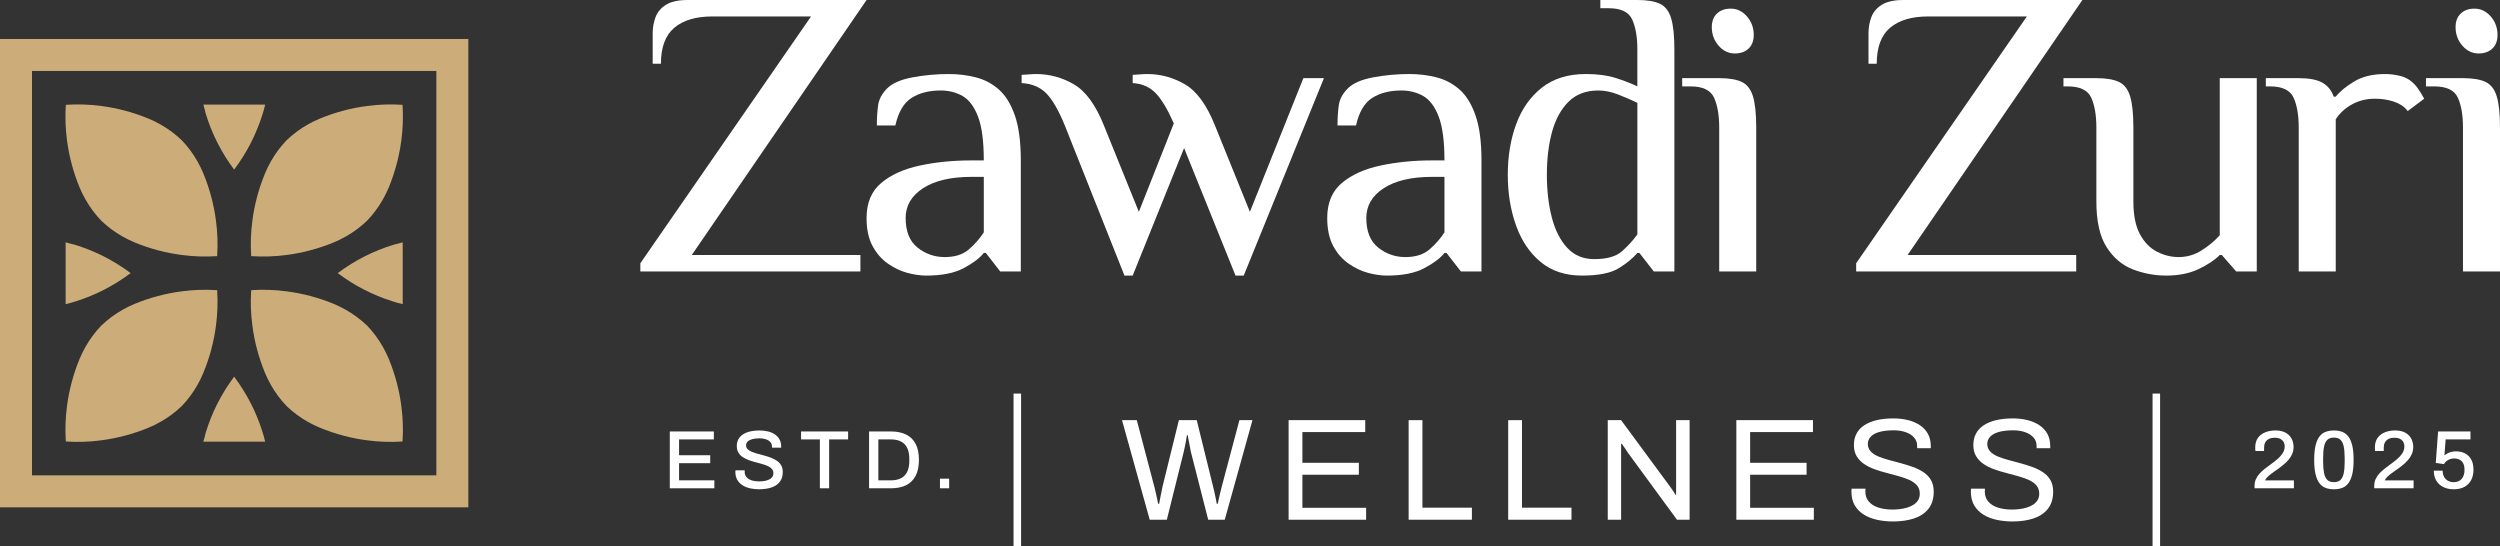
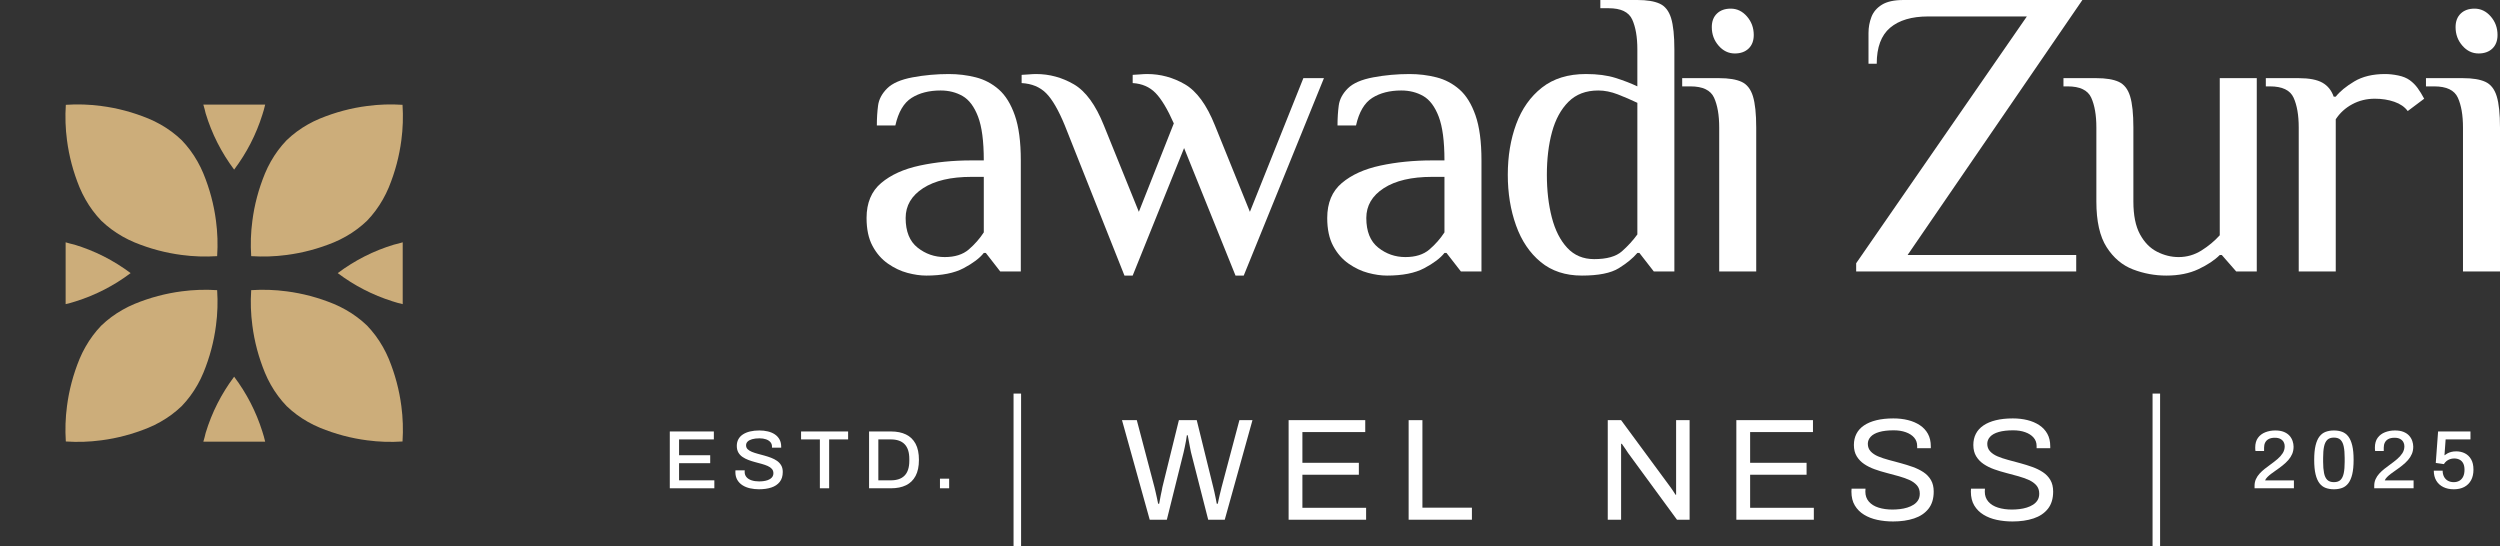
<svg xmlns="http://www.w3.org/2000/svg" id="Layer_2" viewBox="0 0 1000 218.52">
  <rect x="0" y="0" width="1000" height="218.52" fill="#333333" stroke="none" />
  <g id="Components">
    <g id="e79ee8fe-d999-4962-8ec3-34eb04851a17_7">
      <path d="M81.332,41.845c.369,1.2.678,2.37.924,3.481,2.465,8.163,6.284,15.679,11.398,22.517,5.021-6.684,8.78-13.984,11.274-21.901.432-1.324.832-2.71,1.14-4.096h-24.736Z" style="fill:#ccad7a;" />
      <path d="M104.928,172.578c-2.495-7.916-6.253-15.216-11.274-21.901-5.113,6.839-8.933,14.355-11.398,22.518-.247,1.11-.555,2.28-.924,3.481h24.736c-.308-1.385-.708-2.772-1.14-4.097Z" style="fill:#ccad7a;" />
      <path d="M157.604,97.847c-8.163,2.464-15.68,6.284-22.518,11.398,6.684,5.021,13.985,8.778,21.902,11.273,1.324.432,2.71.832,4.096,1.14v-24.735c-1.201.37-2.372.677-3.481.923Z" style="fill:#ccad7a;" />
      <path d="M29.735,97.847c-1.109-.247-2.28-.553-3.481-.923v24.735c1.387-.308,2.773-.708,4.097-1.14,7.917-2.495,15.217-6.253,21.902-11.273-6.838-5.114-14.355-8.934-22.518-11.398Z" style="fill:#ccad7a;" />
-       <path d="M174.546,28.383v161.754H12.792V28.383h161.754M187.338,15.591H0v187.338h187.338V15.591h0Z" style="fill:#ccad7a;" />
      <path d="M146.833,88.279l.001-.001h0c2.416-2.519,4.534-5.362,6.29-8.462.905-1.603,1.707-3.205,2.378-4.832,2.559-6.228,4.212-12.535,5.04-18.918.62-4.652.775-9.407.465-14.137-4.742-.323-9.485-.155-14.137.465-6.37.814-12.69,2.481-18.918,5.04-1.615.659-3.204,1.447-4.793,2.339-3.14,1.769-5.981,3.888-8.514,6.317h0l-.001.001-.001.001h0c-2.428,2.531-4.547,5.373-6.317,8.514-.892,1.589-1.68,3.178-2.339,4.793-2.559,6.228-4.226,12.548-5.04,18.918-.62,4.652-.788,9.394-.465,14.137,4.73.31,9.485.155,14.137-.465,6.383-.827,12.69-2.481,18.918-5.04,1.628-.671,3.23-1.473,4.832-2.378,3.101-1.757,5.943-3.875,8.462-6.29h0l.001-.001Z" style="fill:#ccad7a;" />
      <path d="M146.833,130.242l.001.001h0c2.416,2.519,4.534,5.362,6.29,8.462.905,1.603,1.707,3.205,2.378,4.832,2.559,6.228,4.212,12.535,5.04,18.918.62,4.652.775,9.407.465,14.137-4.742.323-9.485.155-14.137-.465-6.37-.814-12.69-2.481-18.918-5.04-1.615-.659-3.204-1.447-4.793-2.339-3.14-1.769-5.981-3.888-8.514-6.317h0l-.001-.001-.001-.001h0c-2.428-2.531-4.547-5.373-6.317-8.514-.892-1.589-1.68-3.178-2.339-4.793-2.559-6.228-4.226-12.548-5.04-18.918-.62-4.652-.788-9.394-.465-14.137,4.73-.31,9.485-.155,14.137.465,6.383.827,12.69,2.481,18.918,5.04,1.628.671,3.23,1.473,4.832,2.378,3.101,1.757,5.943,3.875,8.462,6.29h0l.001.001Z" style="fill:#ccad7a;" />
      <path d="M40.505,88.279l-.001-.001h0c-2.416-2.519-4.534-5.362-6.29-8.462-.905-1.603-1.707-3.205-2.378-4.832-2.559-6.228-4.212-12.535-5.04-18.918-.62-4.652-.775-9.407-.465-14.137,4.742-.323,9.485-.155,14.137.465,6.37.814,12.69,2.481,18.918,5.04,1.615.659,3.204,1.447,4.793,2.339,3.14,1.769,5.981,3.888,8.514,6.317h0l.001.001.001.001h0c2.428,2.531,4.547,5.373,6.317,8.514.892,1.589,1.68,3.178,2.339,4.793,2.559,6.228,4.226,12.548,5.04,18.918.62,4.652.788,9.394.465,14.137-4.73.31-9.485.155-14.137-.465-6.383-.827-12.69-2.481-18.918-5.04-1.628-.671-3.23-1.473-4.832-2.378-3.101-1.757-5.943-3.875-8.462-6.29h0l-.001-.001Z" style="fill:#ccad7a;" />
      <path d="M40.505,130.242l-.001.001h0c-2.416,2.519-4.534,5.362-6.29,8.462-.905,1.603-1.707,3.205-2.378,4.832-2.559,6.228-4.212,12.535-5.04,18.918-.62,4.652-.775,9.407-.465,14.137,4.742.323,9.485.155,14.137-.465,6.37-.814,12.69-2.481,18.918-5.04,1.615-.659,3.204-1.447,4.793-2.339,3.14-1.769,5.981-3.888,8.514-6.317h0l.001-.001.001-.001h0c2.428-2.531,4.547-5.373,6.317-8.514.892-1.589,1.68-3.178,2.339-4.793,2.559-6.228,4.226-12.548,5.04-18.918.62-4.652.788-9.394.465-14.137-4.73-.31-9.485-.155-14.137.465-6.383.827-12.69,2.481-18.918,5.04-1.628.671-3.23,1.473-4.832,2.378-3.101,1.757-5.943,3.875-8.462,6.29h0l-.001.001Z" style="fill:#ccad7a;" />
-       <path d="M256.14,108.587v-3.291L324.418,6.581h-39.486c-6.581,0-11.655,1.51-15.218,4.525-3.566,3.018-5.347,7.815-5.347,14.396h-3.29v-12.339c0-2.192.383-4.303,1.151-6.334.766-2.028,2.165-3.674,4.196-4.935,2.028-1.259,4.907-1.892,8.637-1.892h71.568l-69.923,102.006h67.455v6.581h-88.021Z" style="fill:#fff;" />
      <path d="M370.483,110.232c-2.303,0-4.799-.358-7.486-1.07-2.689-.712-5.293-1.947-7.815-3.701-2.524-1.754-4.581-4.113-6.17-7.075-1.591-2.962-2.386-6.689-2.386-11.187,0-6.032,1.946-10.695,5.841-13.985,3.892-3.291,9.049-5.62,15.465-6.992,6.416-1.37,13.298-2.056,20.648-2.056h4.936c0-7.676-.769-13.518-2.303-17.523-1.537-4.003-3.594-6.745-6.17-8.226-2.579-1.48-5.512-2.221-8.803-2.221-4.606,0-8.473.987-11.599,2.962-3.126,1.975-5.293,5.651-6.499,11.023h-7.404c0-2.851.165-5.512.494-7.98.329-2.468,1.535-4.742,3.619-6.827,2.082-2.083,5.484-3.563,10.2-4.442,4.715-.877,9.543-1.316,14.479-1.316,3.727,0,7.321.44,10.776,1.316,3.455.879,6.524,2.496,9.214,4.854,2.686,2.36,4.825,5.814,6.416,10.365,1.589,4.553,2.386,10.558,2.386,18.016v44.422h-8.226l-5.758-7.404h-.823c-1.645,2.085-4.334,4.113-8.062,6.088-3.73,1.975-8.72,2.962-14.972,2.962ZM377.887,102.828c4.057,0,7.264-1.013,9.625-3.043,2.357-2.029,4.36-4.304,6.005-6.829v-22.21h-4.936c-8.226,0-14.671,1.508-19.331,4.524-4.663,3.019-6.992,6.992-6.992,11.929,0,5.375,1.589,9.323,4.771,11.845,3.18,2.525,6.799,3.784,10.859,3.784Z" style="fill:#fff;" />
      <path d="M449.783,110.232l-23.856-60.052c-2.525-6.141-5.019-10.447-7.486-12.915-2.468-2.468-5.733-3.81-9.789-4.031v-3.291c.44,0,1.316-.053,2.633-.164,1.316-.108,2.357-.165,3.126-.165,5.372,0,10.419,1.373,15.136,4.113,4.714,2.743,8.719,8.226,12.01,16.453l13.984,34.55,13.984-35.372c-2.524-5.703-4.964-9.761-7.321-12.176-2.36-2.411-5.404-3.727-9.131-3.948v-3.291c.437,0,1.316-.053,2.632-.164,1.316-.108,2.357-.165,3.126-.165,5.372,0,10.419,1.373,15.136,4.113,4.715,2.743,8.72,8.226,12.01,16.453l13.984,34.55,21.388-53.47h8.226l-32.082,78.972h-3.29l-20.566-51.004-20.565,51.004h-3.291Z" style="fill:#fff;" />
      <path d="M554.749,110.232c-2.303,0-4.799-.358-7.486-1.07-2.689-.712-5.293-1.947-7.815-3.701-2.524-1.754-4.581-4.113-6.17-7.075-1.591-2.962-2.386-6.689-2.386-11.187,0-6.032,1.946-10.695,5.841-13.985,3.892-3.291,9.049-5.62,15.465-6.992,6.416-1.37,13.298-2.056,20.648-2.056h4.936c0-7.676-.769-13.518-2.303-17.523-1.537-4.003-3.594-6.745-6.17-8.226-2.579-1.48-5.512-2.221-8.803-2.221-4.606,0-8.473.987-11.599,2.962-3.126,1.975-5.293,5.651-6.499,11.023h-7.404c0-2.851.165-5.512.494-7.98.329-2.468,1.535-4.742,3.619-6.827,2.082-2.083,5.484-3.563,10.2-4.442,4.715-.877,9.543-1.316,14.479-1.316,3.727,0,7.321.44,10.776,1.316,3.455.879,6.524,2.496,9.214,4.854,2.686,2.36,4.825,5.814,6.416,10.365,1.589,4.553,2.386,10.558,2.386,18.016v44.422h-8.226l-5.758-7.404h-.823c-1.645,2.085-4.334,4.113-8.062,6.088-3.73,1.975-8.72,2.962-14.972,2.962ZM562.153,102.828c4.057,0,7.264-1.013,9.625-3.043,2.357-2.029,4.36-4.304,6.005-6.829v-22.21h-4.936c-8.226,0-14.671,1.508-19.331,4.524-4.663,3.019-6.992,6.992-6.992,11.929,0,5.375,1.589,9.323,4.771,11.845,3.18,2.525,6.799,3.784,10.859,3.784Z" style="fill:#fff;" />
      <path d="M632.732,110.232c-6.581,0-12.067-1.811-16.453-5.43-4.388-3.62-7.679-8.5-9.871-14.643-2.195-6.141-3.29-12.887-3.29-20.237,0-7.458,1.123-14.232,3.373-20.318,2.247-6.088,5.676-10.942,10.282-14.561,4.607-3.62,10.473-5.43,17.605-5.43,4.607,0,8.555.522,11.846,1.563,3.29,1.044,6.195,2.168,8.719,3.374v-14.808c0-4.935-.686-8.91-2.057-11.928-1.372-3.015-4.524-4.524-9.46-4.524h-3.29V0h14.807c3.838,0,6.828.494,8.966,1.48,2.139.987,3.646,2.909,4.525,5.759.876,2.854,1.316,7.02,1.316,12.504v88.844h-8.226l-5.759-7.404h-.823c-1.755,2.085-4.224,4.113-7.404,6.088-3.182,1.975-8.118,2.962-14.807,2.962ZM637.668,103.65c5.043,0,8.745-1.041,11.105-3.126,2.358-2.082,4.414-4.332,6.17-6.745v-52.648c-2.524-1.206-5.128-2.329-7.815-3.374-2.689-1.041-5.293-1.563-7.815-1.563-4.935,0-8.912,1.51-11.928,4.525-3.018,3.018-5.211,7.048-6.581,12.093-1.373,5.046-2.057,10.75-2.057,17.11,0,6.253.658,11.929,1.974,17.028,1.316,5.101,3.373,9.16,6.17,12.176,2.797,3.018,6.388,4.524,10.777,4.524Z" style="fill:#fff;" />
      <path d="M687.681,108.587v-57.584c0-4.935-.686-8.91-2.057-11.928-1.373-3.015-4.524-4.524-9.46-4.524h-3.29v-3.291h14.807c3.838,0,6.828.493,8.966,1.48,2.139.987,3.646,2.907,4.525,5.759.876,2.854,1.316,7.02,1.316,12.504v57.584h-14.807ZM693.933,21.388c-2.525,0-4.689-1.041-6.499-3.126-1.81-2.082-2.715-4.55-2.715-7.403,0-2.304.684-4.113,2.057-5.43,1.371-1.316,3.208-1.975,5.512-1.975,2.522,0,4.689,1.044,6.499,3.126,1.81,2.085,2.715,4.553,2.715,7.404,0,2.303-.687,4.113-2.057,5.43-1.373,1.315-3.208,1.973-5.512,1.973Z" style="fill:#fff;" />
      <path d="M742.466,108.587v-3.291L810.744,6.581h-39.486c-6.581,0-11.655,1.51-15.218,4.525-3.566,3.018-5.347,7.815-5.347,14.396h-3.29v-12.339c0-2.192.383-4.303,1.151-6.334.766-2.028,2.165-3.674,4.196-4.935,2.028-1.259,4.907-1.892,8.637-1.892h71.568l-69.923,102.006h67.455v6.581h-88.021Z" style="fill:#fff;" />
      <path d="M866.515,110.232c-4.606,0-9.049-.823-13.326-2.469-4.278-1.644-7.789-4.606-10.53-8.883-2.743-4.278-4.113-10.366-4.113-18.263v-29.614c0-4.935-.687-8.91-2.057-11.928-1.373-3.015-4.524-4.524-9.46-4.524h-1.645v-3.291h13.162c3.838,0,6.828.493,8.966,1.48,2.139.987,3.645,2.907,4.524,5.759.877,2.854,1.316,7.02,1.316,12.504v29.614c0,5.487.877,9.846,2.632,13.08,1.754,3.236,4.031,5.568,6.828,6.992,2.797,1.427,5.676,2.139,8.637,2.139,3.29,0,6.334-.877,9.131-2.633,2.797-1.752,5.237-3.784,7.322-6.087V31.26h14.807v77.327h-8.226l-5.758-6.581h-.823c-2.085,2.084-4.936,3.976-8.556,5.676-3.619,1.699-7.897,2.55-12.833,2.55Z" style="fill:#fff;" />
      <path d="M919.491,108.587v-57.584c0-4.935-.687-8.91-2.057-11.928-1.373-3.015-4.525-4.524-9.46-4.524h-1.645v-3.291h13.162c4.167,0,7.321.604,9.46,1.81,2.139,1.208,3.645,3.072,4.524,5.593h.823c1.645-2.082,4.113-4.112,7.404-6.087,3.29-1.975,7.404-2.962,12.339-2.962,1.645,0,3.398.193,5.265.576,1.863.386,3.398,1.015,4.606,1.892,1.207.879,2.249,1.921,3.126,3.126.877,1.208,1.754,2.633,2.633,4.278l-6.58,4.935c-1.21-1.645-2.99-2.879-5.348-3.701-2.36-.822-4.964-1.234-7.815-1.234-3.291,0-6.309.741-9.049,2.221-2.743,1.48-4.936,3.483-6.581,6.005v60.874h-14.807Z" style="fill:#fff;" />
      <path d="M985.193,108.587v-57.584c0-4.935-.687-8.91-2.057-11.928-1.372-3.015-4.525-4.524-9.46-4.524h-3.29v-3.291h14.807c3.837,0,6.827.493,8.966,1.48,2.139.987,3.646,2.907,4.525,5.759.877,2.854,1.316,7.02,1.316,12.504v57.584h-14.807ZM991.444,21.388c-2.525,0-4.689-1.041-6.5-3.126-1.81-2.082-2.714-4.55-2.714-7.403,0-2.304.684-4.113,2.056-5.43,1.371-1.316,3.208-1.975,5.512-1.975,2.522,0,4.689,1.044,6.498,3.126,1.811,2.085,2.715,4.553,2.715,7.404,0,2.303-.686,4.113-2.057,5.43-1.372,1.315-3.208,1.973-5.511,1.973Z" style="fill:#fff;" />
      <path d="M901.823,195.313v-1.026c0-.95.182-1.828.546-2.634.365-.806.85-1.541,1.458-2.203.607-.663,1.286-1.293,2.038-1.89.75-.596,1.512-1.169,2.285-1.722,1.016-.729,1.955-1.457,2.816-2.187.862-.728,1.562-1.512,2.104-2.352.541-.84.812-1.778.812-2.816,0-.597-.138-1.149-.414-1.657-.277-.507-.702-.922-1.276-1.241-.574-.321-1.325-.481-2.252-.481-1.016,0-1.839.171-2.468.513s-1.093.807-1.392,1.391c-.298.585-.447,1.265-.447,2.038v1.357h-3.446c-.022-.11-.044-.275-.066-.497-.022-.219-.033-.496-.033-.828,0-1.634.37-2.953,1.11-3.959.74-1.004,1.723-1.744,2.949-2.219,1.226-.475,2.545-.713,3.959-.713,1.369,0,2.523.194,3.462.581.939.387,1.69.9,2.253,1.54.563.641.971,1.349,1.226,2.121.254.773.381,1.524.381,2.253,0,1.06-.182,2.021-.546,2.882-.365.862-.873,1.668-1.524,2.418-.651.751-1.413,1.475-2.286,2.171-.873.696-1.805,1.387-2.799,2.071-.618.419-1.221.85-1.805,1.293-.586.441-1.099.888-1.541,1.341s-.74.89-.894,1.309h11.529v3.147h-15.736Z" style="fill:#fff;" />
      <path d="M933.56,195.71c-1.215,0-2.314-.182-3.296-.546-.983-.365-1.811-.988-2.485-1.872-.674-.884-1.193-2.082-1.557-3.594-.364-1.513-.546-3.429-.546-5.748s.182-4.235.546-5.748c.365-1.512.883-2.71,1.557-3.594.673-.884,1.502-1.507,2.485-1.872.982-.365,2.082-.547,3.296-.547,1.237,0,2.341.182,3.313.547.971.365,1.794.988,2.468,1.872s1.193,2.082,1.557,3.594c.365,1.513.546,3.429.546,5.748s-.182,4.235-.546,5.748c-.365,1.512-.884,2.71-1.557,3.594-.673.884-1.496,1.507-2.468,1.872-.972.363-2.076.546-3.313.546ZM933.56,192.861c1.171,0,2.06-.303,2.667-.912.607-.606,1.032-1.507,1.276-2.7.243-1.193.364-2.672.364-4.438v-1.623c0-1.812-.121-3.319-.364-4.522-.243-1.204-.668-2.109-1.276-2.718-.607-.607-1.496-.91-2.667-.91-1.149,0-2.032.303-2.65.91-.619.609-1.049,1.507-1.293,2.7-.243,1.193-.364,2.684-.364,4.473v1.623c0,1.766.121,3.257.364,4.472.243,1.215.673,2.127,1.293,2.732.618.609,1.502.912,2.65.912Z" style="fill:#fff;" />
      <path d="M949.694,195.313v-1.026c0-.95.182-1.828.546-2.634.365-.806.85-1.541,1.458-2.203.607-.663,1.286-1.293,2.038-1.89.75-.596,1.512-1.169,2.285-1.722,1.016-.729,1.955-1.457,2.816-2.187.862-.728,1.562-1.512,2.104-2.352.541-.84.812-1.778.812-2.816,0-.597-.138-1.149-.414-1.657-.277-.507-.702-.922-1.276-1.241-.574-.321-1.325-.481-2.252-.481-1.016,0-1.839.171-2.468.513s-1.093.807-1.392,1.391c-.298.585-.447,1.265-.447,2.038v1.357h-3.446c-.022-.11-.044-.275-.066-.497-.022-.219-.033-.496-.033-.828,0-1.634.37-2.953,1.11-3.959.74-1.004,1.723-1.744,2.949-2.219,1.226-.475,2.545-.713,3.959-.713,1.369,0,2.523.194,3.462.581.939.387,1.69.9,2.253,1.54.563.641.971,1.349,1.226,2.121.254.773.381,1.524.381,2.253,0,1.06-.182,2.021-.546,2.882-.365.862-.873,1.668-1.524,2.418-.651.751-1.413,1.475-2.286,2.171-.873.696-1.805,1.387-2.799,2.071-.618.419-1.221.85-1.805,1.293-.586.441-1.099.888-1.541,1.341-.442.453-.74.89-.894,1.309h11.529v3.147h-15.736Z" style="fill:#fff;" />
      <path d="M981.498,195.71c-1.59,0-2.987-.297-4.19-.894-1.204-.596-2.138-1.452-2.8-2.568-.662-1.115-.993-2.446-.993-3.991h3.545c0,.949.188,1.772.563,2.468.375.696.899,1.225,1.573,1.59.673.365,1.441.547,2.302.547.839,0,1.585-.182,2.236-.547s1.16-.916,1.524-1.656c.365-.74.546-1.662.546-2.766,0-1.016-.171-1.86-.513-2.535-.343-.673-.828-1.171-1.457-1.49-.629-.321-1.354-.481-2.171-.481-.596,0-1.159.094-1.689.281-.53.188-.994.449-1.392.779-.397.331-.74.728-1.026,1.193l-3.247-.465.928-12.588h12.953v3.179h-9.938l-.464,6.362c.353-.265.746-.519,1.176-.762.431-.243.939-.443,1.524-.597.585-.154,1.253-.231,2.004-.231,1.281,0,2.44.265,3.479.794,1.038.531,1.866,1.331,2.485,2.401.618,1.072.928,2.447.928,4.125,0,1.657-.321,3.071-.961,4.241-.641,1.171-1.546,2.065-2.717,2.684-1.171.618-2.573.926-4.207.926Z" style="fill:#fff;" />
      <path d="M267.917,195.313v-22.726h17.624v3.179h-13.914v6.328h12.457v3.181h-12.457v6.857h14.113v3.181h-17.823Z" style="fill:#fff;" />
      <path d="M303.63,195.71c-1.238,0-2.43-.127-3.578-.381-1.149-.253-2.165-.662-3.048-1.225-.884-.563-1.579-1.281-2.087-2.154-.508-.872-.762-1.915-.762-3.129,0-.134.005-.26.016-.382.011-.121.017-.225.017-.315h3.71c0,.066-.006.166-.016.298-.012.132-.017.244-.017.331,0,.818.243,1.513.729,2.088.486.574,1.165,1.004,2.038,1.291.872.288,1.872.431,2.998.431.618,0,1.214-.038,1.789-.116.574-.076,1.099-.199,1.573-.363.475-.166.889-.377,1.243-.631.353-.253.629-.557.828-.91s.298-.762.298-1.226c0-.706-.204-1.291-.613-1.756-.409-.463-.961-.85-1.657-1.159s-1.48-.585-2.352-.828c-.873-.243-1.772-.485-2.7-.729-.927-.243-1.828-.529-2.7-.862-.873-.331-1.657-.734-2.352-1.209-.696-.475-1.248-1.071-1.657-1.788-.409-.718-.613-1.596-.613-2.634,0-.994.21-1.878.629-2.651.419-.772,1.026-1.418,1.822-1.937.795-.519,1.744-.912,2.849-1.177,1.104-.265,2.352-.399,3.743-.399,1.193,0,2.319.128,3.379.382,1.06.253,1.988.646,2.782,1.175.796.531,1.419,1.204,1.872,2.021.452.818.679,1.79.679,2.916v.397h-3.678v-.431c0-.706-.21-1.303-.629-1.788-.42-.485-1.005-.862-1.756-1.127-.751-.265-1.623-.397-2.617-.397-1.171,0-2.154.115-2.949.347-.795.232-1.397.553-1.805.96-.41.41-.613.901-.613,1.475,0,.641.21,1.165.629,1.573.419.409.977.757,1.673,1.044.696.287,1.479.546,2.352.778.873.232,1.767.475,2.684.729.916.254,1.81.546,2.683.878.873.331,1.657.74,2.352,1.225.696.487,1.254,1.088,1.673,1.806.419.718.629,1.596.629,2.634,0,1.635-.409,2.965-1.226,3.993-.818,1.026-1.938,1.772-3.362,2.235-1.425.465-3.054.696-4.887.696Z" style="fill:#fff;" />
      <path d="M327.947,195.313v-19.547h-7.521v-3.179h18.818v3.179h-7.587v19.547h-3.71Z" style="fill:#fff;" />
      <path d="M347.626,195.313v-22.726h8.779c2.341,0,4.34.403,5.997,1.209,1.656.806,2.932,2.043,3.826,3.71.895,1.668,1.342,3.816,1.342,6.444,0,2.606-.447,4.748-1.342,6.426-.894,1.679-2.17,2.922-3.826,3.728-1.657.806-3.656,1.209-5.997,1.209h-8.779ZM351.336,192.132h5.035c1.171,0,2.214-.154,3.131-.463.916-.309,1.69-.784,2.319-1.425.629-.64,1.104-1.452,1.424-2.435.321-.982.481-2.147.481-3.494v-.696c0-1.369-.16-2.546-.481-3.529-.32-.982-.795-1.794-1.424-2.434-.629-.641-1.403-1.116-2.319-1.425-.917-.309-1.96-.465-3.131-.465h-5.035v16.366Z" style="fill:#fff;" />
      <path d="M375.985,195.313v-3.843h3.677v3.843h-3.677Z" style="fill:#fff;" />
      <path d="M459.888,207.888l-11.088-39.825h5.921l7.082,26.88c.117.426.262,1.036.436,1.829.174.793.357,1.616.551,2.466.193.853.348,1.607.465,2.265h.406c.116-.503.222-1.065.319-1.684.096-.618.212-1.238.348-1.857.135-.619.262-1.2.378-1.743.116-.542.193-.967.232-1.276l6.619-26.88h7.14l6.619,26.88c.116.426.261,1.036.435,1.829s.348,1.616.522,2.466c.174.853.319,1.607.435,2.265h.407c.116-.503.232-1.054.348-1.655.116-.6.251-1.21.406-1.829.154-.618.299-1.199.436-1.742.135-.542.241-.986.319-1.335l7.141-26.88h5.225l-11.088,39.825h-6.619l-6.908-27.053c-.116-.581-.252-1.267-.406-2.061-.155-.793-.31-1.615-.465-2.466-.155-.851-.29-1.587-.406-2.207h-.348c-.078.658-.194,1.414-.348,2.264-.155.853-.319,1.684-.493,2.497-.174.812-.319,1.472-.435,1.973l-6.734,27.053h-6.85Z" style="fill:#fff;" />
      <path d="M515.445,207.888v-39.825h30.652v4.76h-25.137v12.308h22.583v4.76h-22.583v13.236h25.485v4.76h-31.001Z" style="fill:#fff;" />
      <path d="M563.453,207.888v-39.825h5.515v35.006h19.796v4.819h-25.311Z" style="fill:#fff;" />
-       <path d="M603.278,207.888v-39.825h5.515v35.006h19.796v4.819h-25.311Z" style="fill:#fff;" />
      <path d="M643.102,207.888v-39.825h5.341l19.332,26.241c.193.232.445.581.755,1.044.309.465.618.92.928,1.365.31.445.561.842.755,1.19h.233v-29.84h5.399v39.825h-5.051l-19.564-26.705c-.271-.425-.667-1.025-1.19-1.8-.522-.774-.958-1.393-1.306-1.857h-.29v30.361h-5.341Z" style="fill:#fff;" />
      <path d="M694.536,207.888v-39.825h30.652v4.76h-25.137v12.308h22.583v4.76h-22.583v13.236h25.485v4.76h-31.001Z" style="fill:#fff;" />
      <path d="M757.175,208.585c-2.168,0-4.247-.214-6.24-.639-1.994-.426-3.765-1.112-5.312-2.061-1.549-.948-2.778-2.177-3.687-3.687-.91-1.51-1.364-3.366-1.364-5.573,0-.193.009-.386.029-.581.019-.193.029-.386.029-.581h5.574c0,.117-.01.3-.029.551-.02.253-.029.475-.029.668,0,1.548.465,2.865,1.393,3.948.928,1.083,2.215,1.886,3.86,2.408,1.645.523,3.513.784,5.603.784.928,0,1.905-.058,2.932-.175,1.025-.115,2.012-.319,2.961-.61.948-.29,1.8-.676,2.554-1.161.755-.483,1.354-1.083,1.799-1.8.445-.715.668-1.596.668-2.641,0-1.315-.377-2.409-1.132-3.28-.755-.871-1.752-1.586-2.99-2.147-1.239-.561-2.641-1.065-4.209-1.51-1.567-.445-3.184-.88-4.847-1.307-1.664-.425-3.28-.919-4.847-1.48-1.568-.56-2.971-1.257-4.209-2.09-1.239-.832-2.235-1.867-2.99-3.105-.755-1.239-1.132-2.748-1.132-4.529,0-1.664.338-3.154,1.016-4.47.677-1.315,1.684-2.429,3.019-3.338,1.335-.908,2.99-1.605,4.963-2.09,1.974-.483,4.238-.725,6.792-.725,2.09,0,4.035.223,5.835.668,1.8.445,3.386,1.122,4.76,2.032,1.373.91,2.447,2.061,3.222,3.454.774,1.393,1.161,3.077,1.161,5.051v.697h-5.457v-.871c0-1.315-.406-2.438-1.219-3.368-.812-.929-1.925-1.644-3.338-2.148-1.414-.503-3.01-.754-4.79-.754-2.322,0-4.258.222-5.805.667-1.548.446-2.699,1.085-3.454,1.916-.755.833-1.132,1.771-1.132,2.816,0,1.2.378,2.205,1.132,3.018.755.814,1.751,1.48,2.989,2.004,1.239.522,2.651.996,4.238,1.422,1.587.426,3.202.861,4.847,1.306,1.645.446,3.251.95,4.819,1.51,1.567.562,2.979,1.258,4.238,2.09,1.257.833,2.254,1.877,2.99,3.136.735,1.258,1.103,2.796,1.103,4.615,0,2.826-.697,5.119-2.09,6.88-1.393,1.761-3.309,3.048-5.747,3.861-2.438.812-5.264,1.219-8.476,1.219Z" style="fill:#fff;" />
      <path d="M804.952,208.585c-2.168,0-4.247-.214-6.24-.639-1.994-.426-3.765-1.112-5.312-2.061-1.549-.948-2.778-2.177-3.687-3.687-.91-1.51-1.364-3.366-1.364-5.573,0-.193.009-.386.029-.581.019-.193.029-.386.029-.581h5.574c0,.117-.01.3-.029.551-.02.253-.029.475-.029.668,0,1.548.465,2.865,1.393,3.948.928,1.083,2.215,1.886,3.86,2.408,1.645.523,3.513.784,5.603.784.928,0,1.905-.058,2.932-.175,1.025-.115,2.012-.319,2.961-.61.948-.29,1.8-.676,2.554-1.161.755-.483,1.354-1.083,1.799-1.8.445-.715.668-1.596.668-2.641,0-1.315-.377-2.409-1.132-3.28-.755-.871-1.752-1.586-2.99-2.147-1.239-.561-2.641-1.065-4.209-1.51-1.567-.445-3.184-.88-4.847-1.307-1.664-.425-3.28-.919-4.847-1.48-1.568-.56-2.971-1.257-4.209-2.09-1.239-.832-2.235-1.867-2.99-3.105-.755-1.239-1.132-2.748-1.132-4.529,0-1.664.338-3.154,1.016-4.47.677-1.315,1.684-2.429,3.019-3.338,1.335-.908,2.99-1.605,4.963-2.09,1.974-.483,4.238-.725,6.792-.725,2.09,0,4.035.223,5.835.668,1.8.445,3.386,1.122,4.76,2.032,1.373.91,2.447,2.061,3.222,3.454.774,1.393,1.161,3.077,1.161,5.051v.697h-5.457v-.871c0-1.315-.406-2.438-1.219-3.368-.812-.929-1.925-1.644-3.338-2.148-1.414-.503-3.01-.754-4.79-.754-2.322,0-4.258.222-5.805.667-1.548.446-2.699,1.085-3.454,1.916-.755.833-1.132,1.771-1.132,2.816,0,1.2.378,2.205,1.132,3.018.755.814,1.751,1.48,2.989,2.004,1.239.522,2.651.996,4.238,1.422,1.587.426,3.202.861,4.847,1.306,1.645.446,3.251.95,4.819,1.51,1.567.562,2.979,1.258,4.238,2.09,1.257.833,2.254,1.877,2.99,3.136.735,1.258,1.103,2.796,1.103,4.615,0,2.826-.697,5.119-2.09,6.88-1.393,1.761-3.309,3.048-5.747,3.861-2.438.812-5.264,1.219-8.476,1.219Z" style="fill:#fff;" />
      <rect x="861.025" y="157.432" width="3.012" height="61.088" style="fill:#fff;" />
      <rect x="405.421" y="157.432" width="3.012" height="61.088" style="fill:#fff;" />
    </g>
  </g>
</svg>